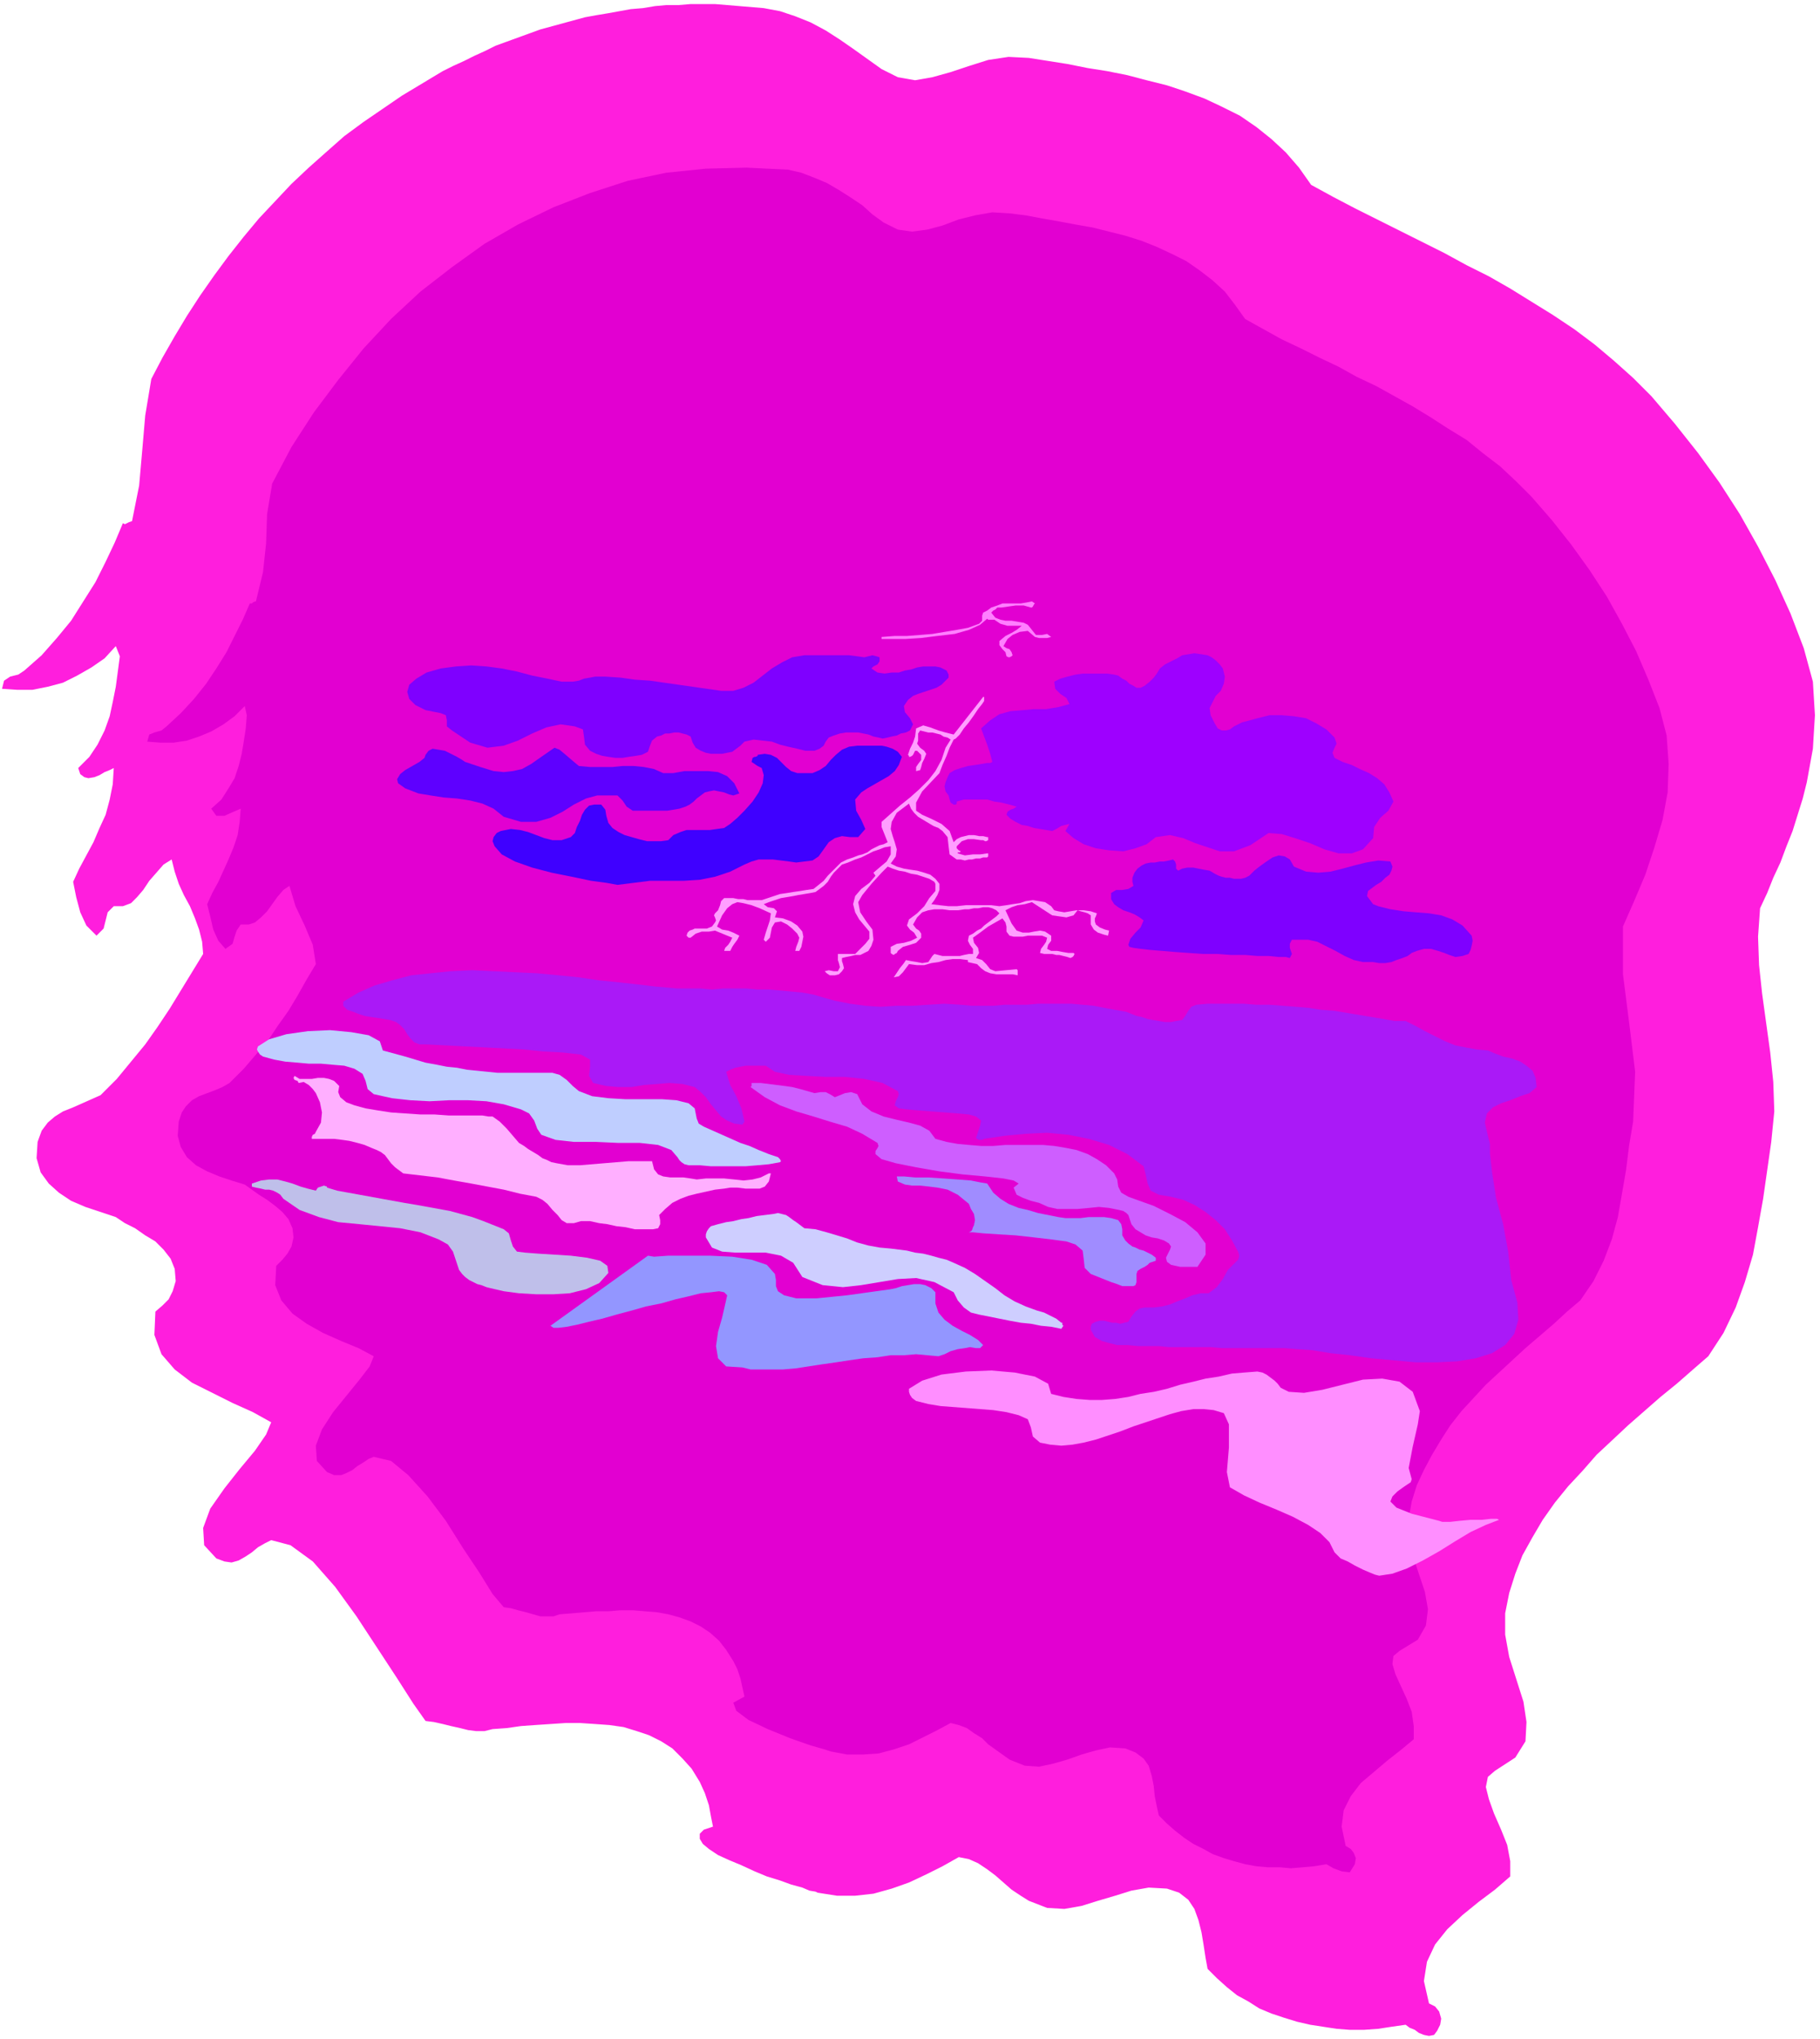
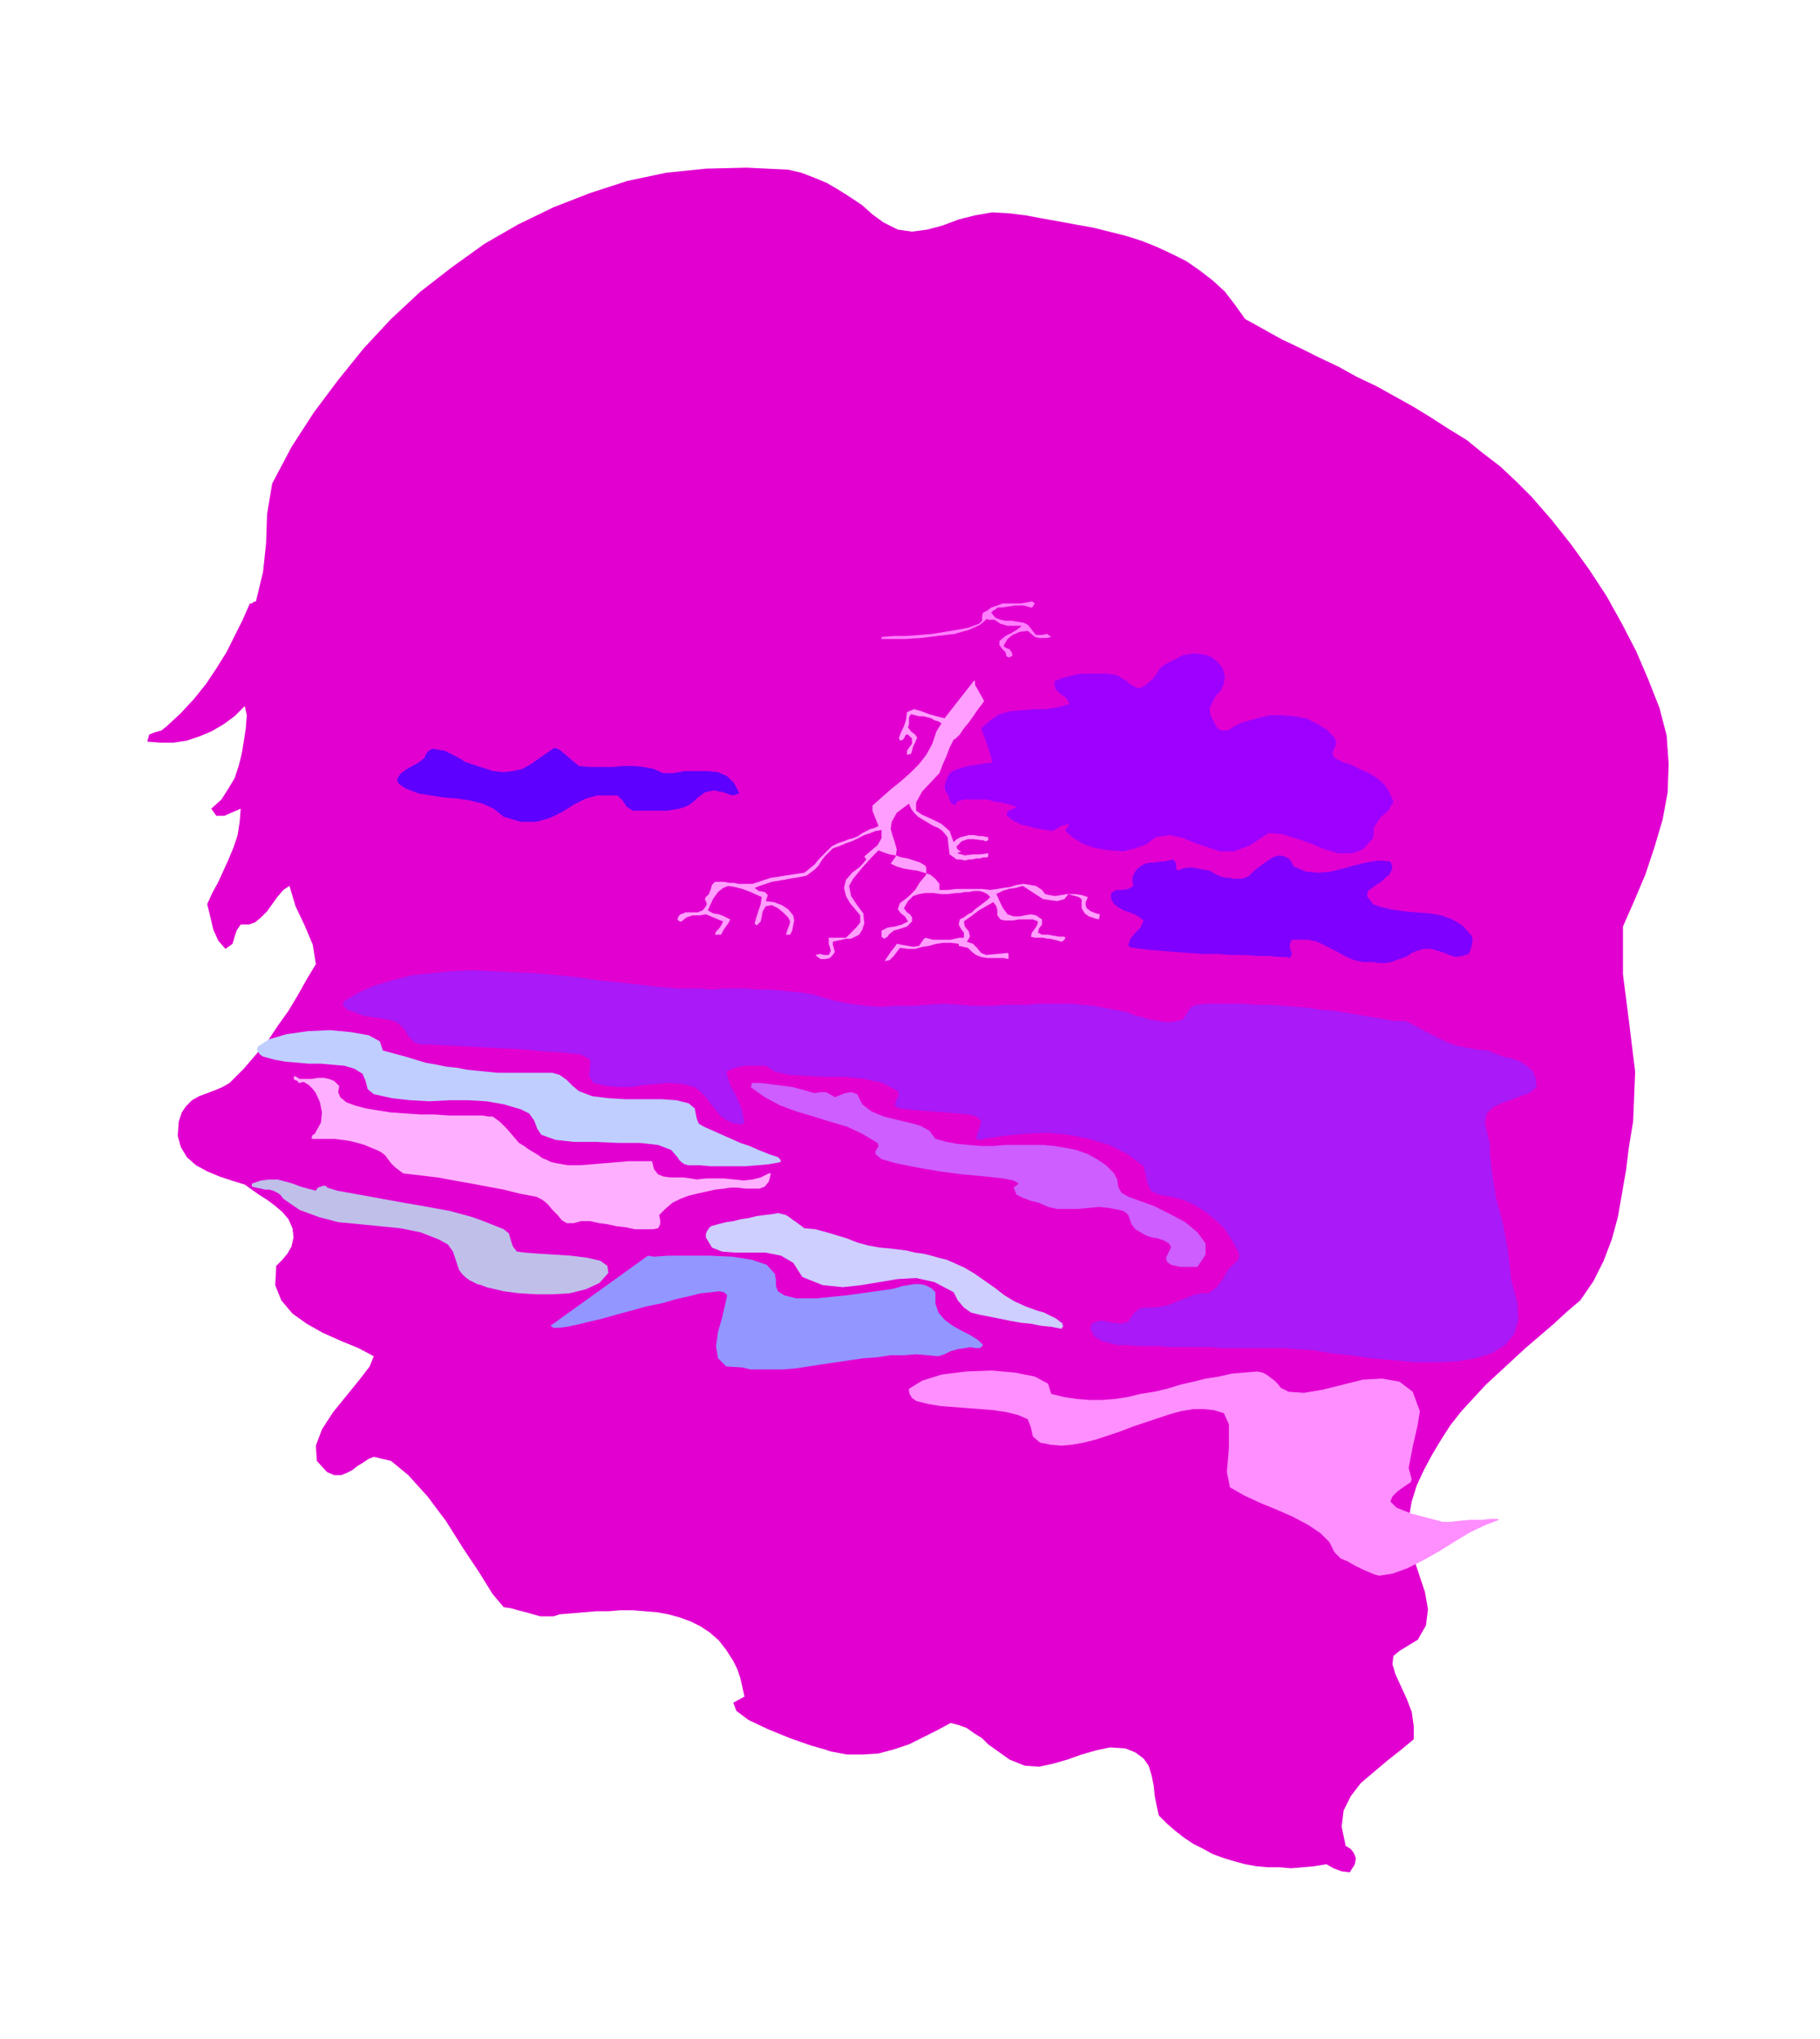
<svg xmlns="http://www.w3.org/2000/svg" fill-rule="evenodd" height="2.007in" preserveAspectRatio="none" stroke-linecap="round" viewBox="0 0 1792 2007" width="1.792in">
  <style>.pen1{stroke:none}.brush6{fill:#7f00ff}</style>
-   <path class="pen1" style="fill:#ff1edd" d="m868 68 16 8 17 3 17-3 18-5 18-6 19-6 20-3 20 1 19 3 19 3 20 4 19 3 20 4 19 5 20 5 18 6 19 7 17 8 18 9 16 11 15 12 14 13 13 15 12 17 22 12 21 11 22 11 22 11 22 11 22 11 22 12 22 11 21 12 21 13 21 13 21 14 20 15 19 16 19 17 18 18 23 27 23 29 21 29 20 31 18 32 17 33 15 33 13 34 9 33 2 33-2 33-6 33-4 16-5 16-5 16-6 15-6 16-7 15-6 15-7 15-2 28 1 28 3 28 4 29 4 29 3 29 1 29-3 30-4 28-4 28-5 28-5 27-8 27-9 25-12 25-15 23-15 13-16 14-16 13-16 14-16 14-16 15-15 14-14 16-14 15-13 16-12 17-10 17-10 18-7 18-6 19-4 20v21l4 22 7 22 7 22 3 20-1 19-10 16-20 13-7 6-2 10 3 12 5 14 7 16 6 15 3 16v15l-15 13-16 12-16 13-15 14-12 15-8 17-3 19 5 22 6 3 4 5 2 7-1 6-3 6-3 4-5 1-5-1-5-2-4-3-5-2-4-3-14 2-13 2-14 1h-14l-13-1-13-2-13-2-13-3-13-4-12-4-12-5-11-7-11-6-10-8-10-9-9-9-2-11-2-13-2-12-3-12-4-11-6-9-9-7-12-4-18-1-17 3-16 5-17 5-16 5-17 3-17-1-18-7-8-5-9-6-8-7-8-7-8-6-9-6-9-4-10-2-16 9-16 8-17 8-17 6-18 5-18 2h-18l-19-3-2-1-6-1-7-3-11-3-11-4-13-4-12-5-13-6-12-5-11-5-9-6-6-5-3-5v-5l4-4 9-3-2-10-2-11-4-12-5-11-8-13-9-10-10-10-11-7-12-6-12-4-13-4-14-2-14-1-15-1h-14l-15 1-15 1-14 1-14 2-14 1-8 2h-8l-8-1-8-2-9-2-8-2-9-2-8-1-12-17-16-25-19-29-21-32-21-29-22-25-22-16-19-5-6 3-7 4-6 5-6 4-7 4-7 2-7-1-8-3-12-13-1-17 7-19 14-20 15-19 15-18 11-16 5-12-18-10-20-9-20-10-20-10-17-13-13-15-7-19 1-23 7-6 6-6 4-8 3-10-1-12-4-10-7-9-8-8-10-6-10-7-10-5-9-6-15-5-15-5-14-6-12-8-10-9-8-11-4-14 1-16 4-11 6-8 7-6 8-5 10-4 9-4 9-4 9-4 16-16 14-17 14-17 12-17 12-18 11-18 11-18 11-18-1-12-3-12-4-11-5-12-6-11-5-11-4-12-3-12-8 5-7 8-7 8-6 9-6 7-6 6-8 3h-9l-6 6-2 8-2 8-7 7-10-10-6-13-4-15-3-15 6-13 7-13 7-13 6-14 6-13 4-15 3-15 1-16-4 2-5 2-5 3-5 2-6 1-4-1-4-3-2-6 11-11 8-12 7-14 5-14 3-14 3-15 2-15 2-15-4-10-11 12-13 9-14 8-14 7-15 4-15 3H17l-15-1 2-8 6-4 8-2 6-4 17-15 15-17 14-17 12-19 12-19 10-20 9-19 8-19 2 1 2-1 2-1 3-1 7-35 3-34 3-35 6-36 11-21 12-21 12-20 13-20 14-20 14-19 15-19 15-18 16-17 16-17 17-16 18-16 17-15 19-14 19-13 19-13 10-6 10-6 10-6 10-6 10-5 11-5 10-5 11-5 10-5 11-4 11-4 11-4 11-4 11-3 11-3 11-3 11-3 11-2 12-2 11-2 11-2 12-1 12-2 11-1h12l12-1h24l12 1 12 1 12 1 12 1 16 3 15 5 15 6 15 8 14 9 13 9 14 10 14 10z" />
  <path class="pen1" style="fill:#e200d1" d="m870 219 14 7 14 2 15-2 15-4 16-6 16-4 17-3 17 1 16 2 16 3 17 3 16 3 17 3 16 4 16 4 16 5 15 6 15 7 14 7 13 9 13 10 12 11 10 13 10 14 18 10 18 10 19 9 18 9 19 9 18 10 19 9 18 10 18 10 18 11 17 11 18 11 16 13 17 13 16 15 15 15 20 23 19 24 18 25 17 26 15 27 14 27 12 28 11 28 7 27 2 28-1 28-5 27-8 27-9 27-11 26-11 25v47l6 47 6 49-2 49-4 24-3 24-4 23-4 23-6 22-8 21-10 20-13 19-13 11-13 12-14 12-14 12-13 12-13 12-13 12-12 13-12 13-11 14-9 14-9 15-8 15-7 15-5 16-3 17v17l4 19 6 18 6 18 3 17-2 16-8 14-18 11-6 5-1 8 3 10 5 11 6 13 5 13 2 14v13l-12 10-14 11-13 11-13 11-10 13-7 14-2 16 4 19 5 3 3 4 2 5-1 6-5 8-8-1-8-3-7-4-12 2-11 1-12 1-11-1h-12l-11-1-11-2-11-3-10-3-11-4-9-5-10-5-9-6-9-7-8-7-8-8-2-9-2-10-1-10-2-10-3-10-5-7-8-6-10-4-15-1-14 3-14 4-14 5-14 4-14 3-14-1-15-6-7-5-7-5-7-5-6-6-8-5-7-5-8-3-8-2-13 7-14 7-14 7-15 5-15 4-15 1h-16l-16-3-6-2-14-4-20-7-22-9-19-9-12-9-3-8 11-6-2-9-2-9-3-9-4-8-7-11-7-9-9-8-9-6-10-5-11-4-11-3-11-2-12-1-12-1h-12l-12 1h-12l-12 1-12 1-12 1-6 2h-13l-7-2-7-2-8-2-7-2-7-1-11-13-13-21-16-24-17-27-18-24-19-21-17-14-17-4-5 2-6 4-5 3-5 4-6 3-5 2h-7l-7-3-10-11-1-15 6-16 11-17 13-16 13-16 10-13 4-10-15-8-17-7-18-8-16-9-14-10-11-13-6-15 1-19 6-6 5-6 4-7 2-9-1-9-4-9-6-7-7-6-8-6-8-5-7-5-7-5-13-4-12-4-12-5-11-6-9-8-6-10-3-11 1-14 3-9 4-6 6-6 7-4 8-3 8-3 7-3 7-4 14-14 12-14 12-14 10-15 10-14 9-15 9-16 9-15-3-19-8-19-9-19-6-20-6 4-6 7-5 7-5 7-6 6-6 5-6 2h-8l-4 6-2 6-2 7-7 5-7-8-5-11-3-13-3-12 5-11 6-11 5-11 5-11 5-12 4-12 2-13 1-13-7 3-9 4h-8l-5-7 10-9 7-11 6-10 4-12 3-12 2-12 2-13 1-13-2-9-10 10-11 8-12 7-12 5-12 4-13 2h-13l-13-1 2-7 5-2 7-2 5-4 14-13 13-14 12-15 10-15 10-16 8-16 8-16 7-16h2l1-1 2-1h1l7-29 3-28 1-29 5-30 19-36 22-34 24-32 25-31 27-29 29-27 31-24 32-23 33-19 35-17 36-14 37-12 38-8 39-4 40-1 41 2 13 3 13 5 12 5 12 7 11 7 12 8 10 9 11 8z" />
  <path class="pen1" style="fill:#ff7fff" d="m1015 598-7-2h-8l-7 1-7 1h-4l-2 2-2 1-2 2 4 5 5 2 5 1h6l6 1 6 1 4 2 4 5 4 5h6l5-1 4 3-4 1h-8l-4-1-7-6-8 1-7 3-5 4-4 7 3 2 3 1 2 3 1 3-1 1-2 1h-1l-2-1-1-4-3-3-3-4v-4l6-5 6-3 5-3 5-4h-14l-7-2-6-4h-6l-1-1-7 6-11 5-14 4-17 2-16 2-16 1h-23v-2l13-1h12l13-1 12-1 12-2 12-2 11-2 11-4 3-3v-5l1-3 4-2 4-3 6-2 5-2h18l6-1 5-1 3 2-1 1-1 2-1 1h-1z" />
  <path class="pen1" style="fill:#9e00ff" d="m1204 658 2 8-1 7-3 7-5 5-3 6-3 6 1 7 4 8 3 5 4 2h4l4-1 4-3 4-2 4-2 4-1 11-3 12-3h12l12 1 12 2 10 5 10 6 8 8 2 6-2 4-2 5 2 5 8 4 9 3 8 4 9 4 8 5 7 6 5 8 4 9-5 9-8 7-6 9-1 11-10 11-11 4h-13l-14-4-14-6-15-5-13-4-13-1-18 12-16 6h-14l-12-4-12-4-12-5-13-3-14 2-9 7-11 4-12 3-14-1-13-2-12-4-10-6-8-7 4-7-4 1-4 1-5 3-4 2-6-1-6-1-6-1-6-2-6-1-6-3-5-3-4-4 1-3 3-2 3-1 3-2-7-2-8-2-7-1-7-2h-23l-7 2v2l-1 1h-2l-3-2-1-3-1-4-3-4-1-5 1-4 2-5 2-4 5-3 6-2 7-2 7-1 6-1 6-1h3l2-1-2-8-3-9-3-8-3-8 9-8 9-6 11-3 12-1 11-1h12l12-2 11-3-3-6-6-4-5-5-1-7 6-3 7-2 8-2 7-1h24l7 1 4 1 4 3 4 2 3 3 4 2 3 2h4l4-2 5-4 4-4 3-4 3-5 5-4 6-3 6-3 5-3 6-1 6-1 7 1 6 1 4 2 4 3 4 4 3 4z" />
-   <path class="pen1 brush6" d="m851 647 4-1 4-1 4 1 3 1v4l-2 3-4 2-2 2 6 4 7 1 7-1h7l6-2 6-1 6-2 6-1h12l5 1 6 3 1 2 1 2v3l-2 2-5 5-5 3-6 2-6 2-6 2-5 2-5 4-4 6 1 6 5 6 3 6-3 6-4 2-5 1-4 2-5 1-4 1-5 1-4-1-5-1-5-2-5-1-5-1h-12l-6 1-6 2-5 2-3 4-2 4-4 3-5 2h-9l-8-2-9-2-8-2-8-3-9-1-9-1-9 2-4 4-4 3-4 3-5 1-5 1h-11l-5-1-5-2-5-3-3-5-2-6-4-2-4-1-4-1h-4l-5 1h-4l-4 2-4 1-5 4-2 5-2 6-6 3-6 1-7 1-6 1h-7l-7-1-6-1-6-2-6-3-5-6-1-8-1-7-8-3-14-2-14 3-14 6-14 7-14 5-16 2-17-5-18-12-5-4v-6l-1-5-5-2-15-3-10-5-6-6-2-7 2-7 7-6 10-6 14-4 15-2 15-1 15 1 15 2 15 3 15 4 15 3 14 3h11l6-1 5-2 6-1 5-1h10l15 1 14 2 15 1 14 2 14 2 14 2 14 2 14 2h12l10-3 10-5 9-7 9-7 10-6 10-5 12-2h44l8 1 7 1z" />
-   <path class="pen1" style="fill:#ff9eff" d="m969 690-2 3-4 5-4 6-5 7-5 6-4 6-4 4-2 1-4 8-3 8-4 9-3 8-17 18-6 11v8l6 4 9 4 10 5 8 7 4 11 3-3 4-2 4-1 4-1h5l5 1h4l4 1h1v3l-2 1h-1l-2-1h-2l-7-1h-6l-6 2-5 5v2l1 1 1 1 2 1-1 1h-2v1l7 2 8-1h7l7-1h1v3l-1 1h-4l-3 1h-4l-4 1h-3l-4 1-4-1h-4l-7-5-1-8-1-9-5-6-4-3-5-2-5-3-5-3-5-3-4-4-3-4-2-5-12 9-5 9-1 7 2 7 2 6 2 7-1 7-5 7 6 3 7 2 6 1 7 1 7 2 6 2 5 4 4 5v6l-2 5-3 5-3 4 8 1 9 1h8l9-1h25l8 1 7-1 6-1 7-1 6-2 7-1 6 1 6 1 6 4 3 4 4 1 6 1 6-1 6-1h7l7 1 6 2-1 3-1 2v3l1 3 4 3 5 2 4 1-1 5-4-1-6-2-4-3-3-5v-9l-3-2-3-1-4-1-3-1-4 5-7 2-7-1-7-1-20-13-7 2-7 1-6 2-6 3 6 13 5 7 6 2h6l5-1 6-1 5 1 6 4v5l-3 4-1 4 4 2h6l5 1 6 1h5l1 1-1 2-1 1-2 1-3-1-4-1-4-1h-3l-4-1h-8l-4-1 1-4 3-4 2-3 1-4-5-2h-14l-5 1h-9l-4-1-3-4v-5l-1-4-3-4-7 4-7 4-8 6-7 5 1 5 4 5 1 5-3 5 6 2 4 4 4 5 5 2 21-2 1 1v5l-5-1h-16l-6-1-5-2-4-3-4-4-9-2v-2l-8-1h-7l-7 1-7 2-7 1-7 2h-7l-8-1-3 4-3 4-4 4-5 1 2-3 4-6 4-5 2-3 5 1 6 1 5 1 6-1 2-3 2-3 2-2 4 1 4 1h17l4-1 5-1h4v-5l-3-4-2-4 1-5 4-2 4-3 4-2 3-3 4-3 4-3 4-3 3-3-3-3-4-2-4-1h-5l-5 1h-4l-5 1h-4l-7 1h-8l-7-1h-8l-6 1-6 2-5 5-4 7 3 4 3 2 2 3v4l-5 5-6 2-7 2-5 4-1 2-2 1-1 1-2-1-1-1v-6l6-3 7-1 7-2 6-3-3-5-4-3-3-4 2-6 8-6 7-7 5-8 6-7v-7l-1-2-5-3-6-2-6-2-6-1-6-2-6-1-6-2-5-2-6 6-10 11-9 11-4 7 2 10 6 9 6 8 1 10-2 6-3 5-4 2-4 2h-5l-4 1-5 1-4 1v3l1 3 1 4-2 3-3 3-4 1h-5l-3-2-1-1-1-1 4-1 5 1h4l2-4-1-4-1-3v-6h17l5-5 5-5 4-5v-7l-5-6-5-6-4-7-2-8 2-8 6-7 8-6 6-7-2-3 7-6 6-5 4-7v-8l-6 1-5 2-6 2-6 3-6 3-6 2-7 3-6 2-4 4-4 4-3 4-3 5-4 4-4 3-4 3-5 1-6 1-6 1-5 1-6 1-6 1-6 2-6 2-5 2 4 3 6 1 3 3-2 6 8 1 8 3 6 4 5 6 1 5-1 5-1 5-2 4h-4l1-4 2-5 1-4-2-4-5-5-5-4-6-3-6 1-3 5-1 5-1 5-4 4-2-2 2-7 2-6 2-6 1-7-11-5-8-3-8-2-6-1-5 2-5 4-5 7-5 11 5 3 6 1 5 2 6 3-2 4-3 4-2 3-2 4h-6l1-3 3-3 2-3 2-4-17-7-6 1h-7l-6 2-5 4h-2l-1-1-1-1 1-3 2-2 3-1 2-1h12l5-2 3-4 1-2-1-3-1-2 1-2 3-3 2-5 1-4 3-3h9l5 1h5l4 1h14l6-2 6-2 6-2 7-1 6-1 7-1 6-1 7-1 5-4 5-4 4-5 4-4 5-5 4-4 6-3 6-2 5-2 4-1 5-2 4-3 4-2 4-2 4-1 4-2-2-5-2-5-2-5v-5l9-8 9-8 10-8 9-8 9-9 7-9 6-11 4-12 5-8-3-2-4-1-3-2-4-1-4-1h-4l-4-1-4-1-2 3v7l-1 3 3 4 4 3 2 3-2 5-2 4-1 4-1 3-4 1v-4l2-3 3-4v-5l-1-1-2-2-1-1h-2l-1 2-1 2-1 1-2 1h-1v-1l-1-1 2-6 3-6 2-6 1-8 7-3 7 2 8 3 7 2 8 2 29-37h1v4z" />
-   <path class="pen1" style="fill:#3f00ff" d="M845 824h-8l-8-1-7 2-6 4-5 7-5 7-6 4-8 1-8 1-7-1-8-1-8-1h-14l-7 2-7 3-14 7-15 5-15 3-16 1h-33l-16 2-16 2-11-2-15-2-19-4-20-4-19-5-17-6-13-7-7-8-2-5 1-4 3-4 4-2 10-2 9 1 8 2 8 3 8 3 8 2h9l9-3 4-4 2-6 3-6 2-6 3-5 4-4 5-1h7l4 5 1 6 2 7 4 5 6 4 6 3 7 2 7 2 8 2h14l7-1 5-5 7-3 6-2h23l7-1 7-1 6-4 7-6 7-7 8-9 6-9 4-9 1-8-2-7-4-2-3-2-3-2 1-4 2-1h1l2-1v-1l7-1 6 1 6 3 4 4 5 5 5 4 6 2h15l7-3 6-4 5-6 5-5 6-5 7-3 8-1h24l5 1 6 2 5 3 4 5-3 8-4 6-6 5-7 4-7 4-7 4-6 4-6 7 1 11 5 9 4 9-7 8z" />
+   <path class="pen1" style="fill:#ff9eff" d="m969 690-2 3-4 5-4 6-5 7-5 6-4 6-4 4-2 1-4 8-3 8-4 9-3 8-17 18-6 11v8l6 4 9 4 10 5 8 7 4 11 3-3 4-2 4-1 4-1h5l5 1h4l4 1h1v3l-2 1h-1l-2-1h-2l-7-1h-6l-6 2-5 5v2l1 1 1 1 2 1-1 1h-2v1l7 2 8-1h7l7-1h1v3l-1 1h-4l-3 1h-4l-4 1h-3l-4 1-4-1h-4l-7-5-1-8-1-9-5-6-4-3-5-2-5-3-5-3-5-3-4-4-3-4-2-5-12 9-5 9-1 7 2 7 2 6 2 7-1 7-5 7 6 3 7 2 6 1 7 1 7 2 6 2 5 4 4 5v6h8l9-1h25l8 1 7-1 6-1 7-1 6-2 7-1 6 1 6 1 6 4 3 4 4 1 6 1 6-1 6-1h7l7 1 6 2-1 3-1 2v3l1 3 4 3 5 2 4 1-1 5-4-1-6-2-4-3-3-5v-9l-3-2-3-1-4-1-3-1-4 5-7 2-7-1-7-1-20-13-7 2-7 1-6 2-6 3 6 13 5 7 6 2h6l5-1 6-1 5 1 6 4v5l-3 4-1 4 4 2h6l5 1 6 1h5l1 1-1 2-1 1-2 1-3-1-4-1-4-1h-3l-4-1h-8l-4-1 1-4 3-4 2-3 1-4-5-2h-14l-5 1h-9l-4-1-3-4v-5l-1-4-3-4-7 4-7 4-8 6-7 5 1 5 4 5 1 5-3 5 6 2 4 4 4 5 5 2 21-2 1 1v5l-5-1h-16l-6-1-5-2-4-3-4-4-9-2v-2l-8-1h-7l-7 1-7 2-7 1-7 2h-7l-8-1-3 4-3 4-4 4-5 1 2-3 4-6 4-5 2-3 5 1 6 1 5 1 6-1 2-3 2-3 2-2 4 1 4 1h17l4-1 5-1h4v-5l-3-4-2-4 1-5 4-2 4-3 4-2 3-3 4-3 4-3 4-3 3-3-3-3-4-2-4-1h-5l-5 1h-4l-5 1h-4l-7 1h-8l-7-1h-8l-6 1-6 2-5 5-4 7 3 4 3 2 2 3v4l-5 5-6 2-7 2-5 4-1 2-2 1-1 1-2-1-1-1v-6l6-3 7-1 7-2 6-3-3-5-4-3-3-4 2-6 8-6 7-7 5-8 6-7v-7l-1-2-5-3-6-2-6-2-6-1-6-2-6-1-6-2-5-2-6 6-10 11-9 11-4 7 2 10 6 9 6 8 1 10-2 6-3 5-4 2-4 2h-5l-4 1-5 1-4 1v3l1 3 1 4-2 3-3 3-4 1h-5l-3-2-1-1-1-1 4-1 5 1h4l2-4-1-4-1-3v-6h17l5-5 5-5 4-5v-7l-5-6-5-6-4-7-2-8 2-8 6-7 8-6 6-7-2-3 7-6 6-5 4-7v-8l-6 1-5 2-6 2-6 3-6 3-6 2-7 3-6 2-4 4-4 4-3 4-3 5-4 4-4 3-4 3-5 1-6 1-6 1-5 1-6 1-6 1-6 2-6 2-5 2 4 3 6 1 3 3-2 6 8 1 8 3 6 4 5 6 1 5-1 5-1 5-2 4h-4l1-4 2-5 1-4-2-4-5-5-5-4-6-3-6 1-3 5-1 5-1 5-4 4-2-2 2-7 2-6 2-6 1-7-11-5-8-3-8-2-6-1-5 2-5 4-5 7-5 11 5 3 6 1 5 2 6 3-2 4-3 4-2 3-2 4h-6l1-3 3-3 2-3 2-4-17-7-6 1h-7l-6 2-5 4h-2l-1-1-1-1 1-3 2-2 3-1 2-1h12l5-2 3-4 1-2-1-3-1-2 1-2 3-3 2-5 1-4 3-3h9l5 1h5l4 1h14l6-2 6-2 6-2 7-1 6-1 7-1 6-1 7-1 5-4 5-4 4-5 4-4 5-5 4-4 6-3 6-2 5-2 4-1 5-2 4-3 4-2 4-2 4-1 4-2-2-5-2-5-2-5v-5l9-8 9-8 10-8 9-8 9-9 7-9 6-11 4-12 5-8-3-2-4-1-3-2-4-1-4-1h-4l-4-1-4-1-2 3v7l-1 3 3 4 4 3 2 3-2 5-2 4-1 4-1 3-4 1v-4l2-3 3-4v-5l-1-1-2-2-1-1h-2l-1 2-1 2-1 1-2 1h-1v-1l-1-1 2-6 3-6 2-6 1-8 7-3 7 2 8 3 7 2 8 2 29-37h1v4z" />
  <path class="pen1" style="fill:#5e00ff" d="m728 781-6 2-4-1-5-2-5-1-5-1-5 1-4 1-4 3-4 3-3 3-4 3-4 2-6 2-6 1-6 1h-34l-6-4-4-6-5-5h-20l-11 3-12 6-11 7-12 6-14 4h-15l-17-5-10-8-11-5-12-3-13-2-13-1-13-2-12-2-13-5-7-5-1-4 3-5 5-4 7-4 7-4 5-4 1-3 3-4 4-2 6 1 6 1 6 3 6 3 5 3 3 2 15 5 13 4 10 1 9-1 9-2 9-5 10-7 13-9 5 2 6 5 7 6 6 5 11 1h22l10-1h11l10 1 10 2 9 4h10l11-2h23l10 1 9 4 7 7 5 10z" />
  <path class="pen1 brush6" d="m1347 877-1 5 3 4 3 4 5 2 12 3 13 2 12 1 13 1 12 2 11 4 10 6 9 10 1 5-1 5-1 4-2 4-6 2-7 1-6-2-5-2-6-2-7-2h-7l-7 2-5 2-4 3-5 2-6 2-5 2-6 1h-6l-6-1h-10l-9-2-9-4-9-5-8-4-10-5-9-2h-16l-1 2-1 2v4l1 3 1 3-1 2-1 2-4-1h-7l-10-1h-11l-12-1h-14l-14-1h-14l-14-1-14-1-12-1-12-1-9-1-7-1-4-1-1-2 2-6 5-6 5-5 3-7-4-3-5-3-5-2-6-2-5-3-4-3-3-5v-6l5-3h6l6-1 5-3-1-4v-4l2-5 3-4 4-3 4-2 5-1h4l5-1h4l5-1 4-1 2 2 1 3v4l2 2 4-2 5-1h6l5 1 5 1 6 1 5 3 4 2 3 1 4 1h4l4 1h7l4-1 4-2 5-5 5-4 7-5 6-4 6-2 6 1 5 3 4 7 12 5 12 1 12-1 12-3 11-3 12-3 12-2 12 1 2 5-1 4-2 4-4 3-4 4-5 3-4 3-4 3z" />
  <path class="pen1" style="fill:#aa19f7" d="m1164 1004 3-4 3-5 3-4 5-2 11-1h36l12 1h13l13 1 13 1 12 1 13 2 13 1 12 2 12 2 12 2 12 2 11 2h11l10 5 9 5 10 5 10 5 10 4 10 2 11 2 11 1 7 3 8 3 9 2 8 3 6 4 6 5 3 7 1 9-7 6-9 3-10 4-9 3-8 4-6 6-2 9 3 13 2 8v9l1 9 1 9 4 26 7 26 5 27 3 28 6 22 1 17-4 14-9 11-13 8-16 5-18 3-20 1h-21l-22-2-22-2-21-3-19-2-18-3-15-1-12-1h-62l-11-1h-41l-10-1h-20l-11-1h-10l-8-2-7-2-7-4-4-7v-3l1-3 2-1 2-1 4-1h4l4 1 4 1h4l4 1 4-1 4-1 3-5 4-5 4-3 5-1h9l8-1 8-2 7-3 8-3 7-3 8-2h8l8-6 6-8 5-9 7-7 3-3 1-3v-2l-1-3-6-11-7-11-9-9-10-8-11-7-11-5-12-3-12-2-8-4-3-7-2-9-2-8-16-12-18-9-20-6-20-4-21-2-21 1-21 2-20 3-2 1h-3l-2-1-1-1 2-6 2-6 1-5-5-4-7-2-11-1-13-1-13-1-13-1-11-1-8-1-4-3 1-4 2-4 1-3-1-3-15-8-18-4-19-2h-19l-19-1-17-1-14-3-9-6h-20l-5 1-5 1-5 2-4 2 4 13 6 11 5 12 3 13-2 3-8-1-7-3-6-4-5-6-5-6-5-7-5-5-6-5-12-3-13-1-12 1-13 1-12 2h-13l-12-1-13-3-4-7 1-9v-7l-9-5-18-2-19-1-19-2-19-1-19-1-20-1-19-1-20-1h-6l-5-2-4-4-3-4-3-5-4-4-4-3-6-2-6-1-6-1-7-1-6-1-6-2-5-2-6-2-4-4v-4l15-9 16-7 17-5 19-5 19-2 20-2 21-1 21 1 21 1 22 1 21 2 20 2 20 3 20 2 18 2 17 2 11 1 11 1h23l11 1 11-1h23l11 1h11l11 1 11 1 11 1 11 2 10 3 11 3 15 3 15 2 15 1 16-1h15l16-1 16-1 16 1 11 1h21l11-1h22l11-1h33l11 1 11 1 10 2 11 2 11 2 10 4 5 1 6 2 5 1 6 1 6 1h6l5-1 6-1z" />
  <path class="pen1" style="fill:#bfceff" d="m570 1074 13 5 16 2 17 1h36l14 1 12 3 6 5 1 5 1 5 2 5 5 3 9 4 9 4 9 4 9 4 9 3 9 4 10 4 9 3 1 1 1 1 1 2-1 1-11 2-11 1-12 1h-34l-11-1h-11l-4-1-3-2-2-2-2-3-6-7-13-5-18-2h-21l-22-1h-22l-18-2-14-5-4-6-3-8-5-7-8-4-17-5-17-3-18-1h-19l-19 1-19-1-18-2-18-4-6-5-2-8-3-7-8-5-10-3-12-1-11-1h-12l-11-1-12-1-11-2-11-3-3-2-2-3-1-2 1-3 11-7 17-5 21-3 22-1 21 2 17 3 11 6 3 9 11 3 11 3 10 3 10 3 11 2 10 2 10 1 10 2 10 1 10 1 10 1h54l7 2 7 5 6 6 6 5z" />
  <path class="pen1" style="fill:#ff8eff" d="m1269 1370 15 1 18-3 20-5 20-5 19-1 17 3 13 10 7 19-2 13-5 22-4 21 3 11-1 3-6 4-7 5-5 5-2 5 6 6 15 6 27 7 3 1h8l9-1 11-1h11l9-1h6l2 1-13 5-15 7-15 9-16 10-16 9-16 8-14 5-13 2-4-1-5-2-7-3-8-4-7-4-7-3-4-4-2-2-5-10-9-9-12-8-15-8-16-7-17-7-15-7-14-8-3-15 2-24v-23l-5-11-10-3-10-1h-10l-12 2-11 3-12 4-12 4-12 4-13 5-12 4-12 4-12 3-11 2-11 1-11-1-10-2-7-6-2-9-3-8-9-4-12-3-13-2-13-1-13-1-13-1-13-1-12-2-12-3-4-3-2-3-1-3v-3l13-8 19-6 24-3 25-1 23 2 20 4 13 7 3 10 12 3 13 2 13 1h12l13-1 13-2 12-3 13-2 13-3 13-4 13-3 12-3 13-2 13-3 12-1 13-1 5 1 4 2 4 3 4 3 3 3 3 4 4 2 4 2z" />
  <path class="pen1" style="fill:#ffafff" d="m485 1099 7 5 7 7 6 7 6 7 5 3 4 3 5 3 5 3 4 3 5 2 4 2 5 1 11 2h12l12-1 12-1 12-1 12-1h23l2 8 4 5 5 2 7 1h13l7 1 6 1 9-1h18l10 1 9 1 9-1 8-2 8-4h2l-2 8-4 5-5 2h-14l-8-1h-7l-6 1-9 1-9 2-9 2-8 2-8 3-8 4-7 6-6 6 1 5v4l-2 4-5 1h-18l-9-2-9-1-9-2-8-1-9-2h-9l-7 2h-7l-5-3-4-5-5-5-5-6-5-4-6-3-16-3-16-4-16-3-16-3-17-3-16-3-17-2-17-2-4-3-4-3-4-4-3-4-3-4-4-3-4-2-5-2-7-3-7-2-8-2-7-1-8-1h-22v-2l1-2 2-1 1-2 5-9 1-10-2-10-4-9-3-4-4-4-5-3-5 1-1-2-3-1-1-2 1-2 5 3h12l6-1h6l5 1 5 2 5 5-1 6 2 5 6 5 8 3 11 3 12 2 13 2 14 1 15 1h14l14 1h33l6 1h4z" />
  <path class="pen1" style="fill:#ce5eff" d="m802 1076 6-1h5l4 2 5 3 5-2 5-2 6-1 6 2 5 10 9 7 12 5 12 3 13 3 11 3 9 5 6 8 11 3 11 2 11 1 12 1h12l12-1h37l11 1 12 2 10 2 11 4 9 5 9 6 8 8 3 6 1 7 3 6 7 4 11 4 14 5 16 8 15 8 12 10 8 11v11l-8 12h-17l-9-2-4-3-1-4 2-4 2-4 1-3-2-3-5-3-6-2-6-1-6-2-5-3-5-3-4-5-2-6-1-3-2-2-3-2-4-1-10-2-10-1-10 1-11 1h-20l-9-2-9-4-8-2-8-3-6-3-3-7 5-4-5-3-10-2-18-2-22-2-23-3-23-4-20-4-14-4-6-5v-3l2-3 1-2-1-3-15-9-15-7-17-5-16-5-17-5-16-6-15-8-14-10 1-1v-3h9l8 1 8 1 8 1 7 1 8 2 7 2 7 2z" />
-   <path class="pen1" style="fill:#a08cff" d="m972 1165 6 9 7 6 8 5 10 4 9 2 10 3 10 2 10 2 7 1h15l8-1h15l7 1 7 2 3 4 1 5v6l3 5 3 3 4 3 3 1 4 2 4 1 4 2 4 2 4 3v3l-3 1-3 1-2 2-3 2-4 2-3 2-1 3v8l-1 3-2 1h-11l-5-2-6-2-5-2-5-2-5-2-5-2-6-6-1-9-1-8-7-6-9-3-15-2-17-2-18-2-17-1-15-1-10-1h-4l2-1 1-1 1-3 1-2 1-5-1-6-3-5-2-5-11-9-10-5-10-2-8-1-9-1h-8l-7-1-7-3-1-5h7l11 1h13l15 1 14 1 13 1 10 2 6 1z" />
  <path class="pen1" style="fill:#bfbfea" d="m311 1172 2-3 3-1 3-1 3 1v1l10 3 11 2 11 2 11 2 11 2 11 2 11 2 12 2 11 2 11 2 11 2 11 3 11 3 11 4 10 4 10 4 5 4 2 7 2 6 4 5 8 1 13 1 16 1 16 1 16 2 13 3 7 5 1 7-9 10-13 6-16 4-16 1h-17l-17-1-15-2-13-3-4-1-5-2-4-1-4-2-4-2-4-3-3-3-3-4-3-9-3-9-5-7-9-5-18-7-20-4-20-2-20-2-21-2-19-5-19-7-16-11-3-4-3-2-4-2-4-1h-4l-4-1-5-1-4-1v-3l9-3 8-1h8l8 2 7 2 8 3 7 2 8 2z" />
  <path class="pen1" style="fill:#ceceff" d="m792 1209 11 1 11 3 10 3 10 3 10 4 11 3 11 2 11 1 8 1 8 1 8 2 8 1 8 2 7 2 8 2 7 3 11 5 10 6 10 7 10 7 9 7 10 6 11 5 11 4 7 2 6 3 6 3 5 4h1v2l1 1-2 3-10-2-10-1-10-2-10-1-11-2-10-2-10-2-10-2-8-2-7-5-6-7-4-8-19-10-18-4-18 1-18 3-18 3-18 2-20-2-20-8-9-14-12-7-15-3h-30l-13-1-10-4-6-10v-3l1-3 2-3 2-2 7-2 8-2 7-1 8-2 7-1 8-2 8-1 8-1 5-1 4 1 4 1 3 2 4 3 3 2 4 3 4 3z" />
  <path class="pen1" style="fill:#9396ff" d="m877 1269 5-1 6-2 6-1 6-1h6l5 1 6 3 4 4v11l3 9 6 7 8 6 9 5 8 4 8 5 5 5-3 3h-4l-6-1-5 1-7 1-7 2-6 3-6 2-11-1-11-1-12 1h-13l-13 2-14 1-14 2-13 2-14 2-13 2-13 2-12 1h-32l-8-2-16-1-8-8-2-12 2-14 4-14 3-13 2-9-3-3-5-1-8 1-10 1-12 3-13 3-14 4-15 3-14 4-15 4-14 4-13 3-12 3-10 2-8 1h-5l-3-2 96-69 6 1 14-1h41l22 1 19 3 15 5 8 9 1 6v6l2 5 6 4 12 3h20l30-3 43-6z" />
</svg>